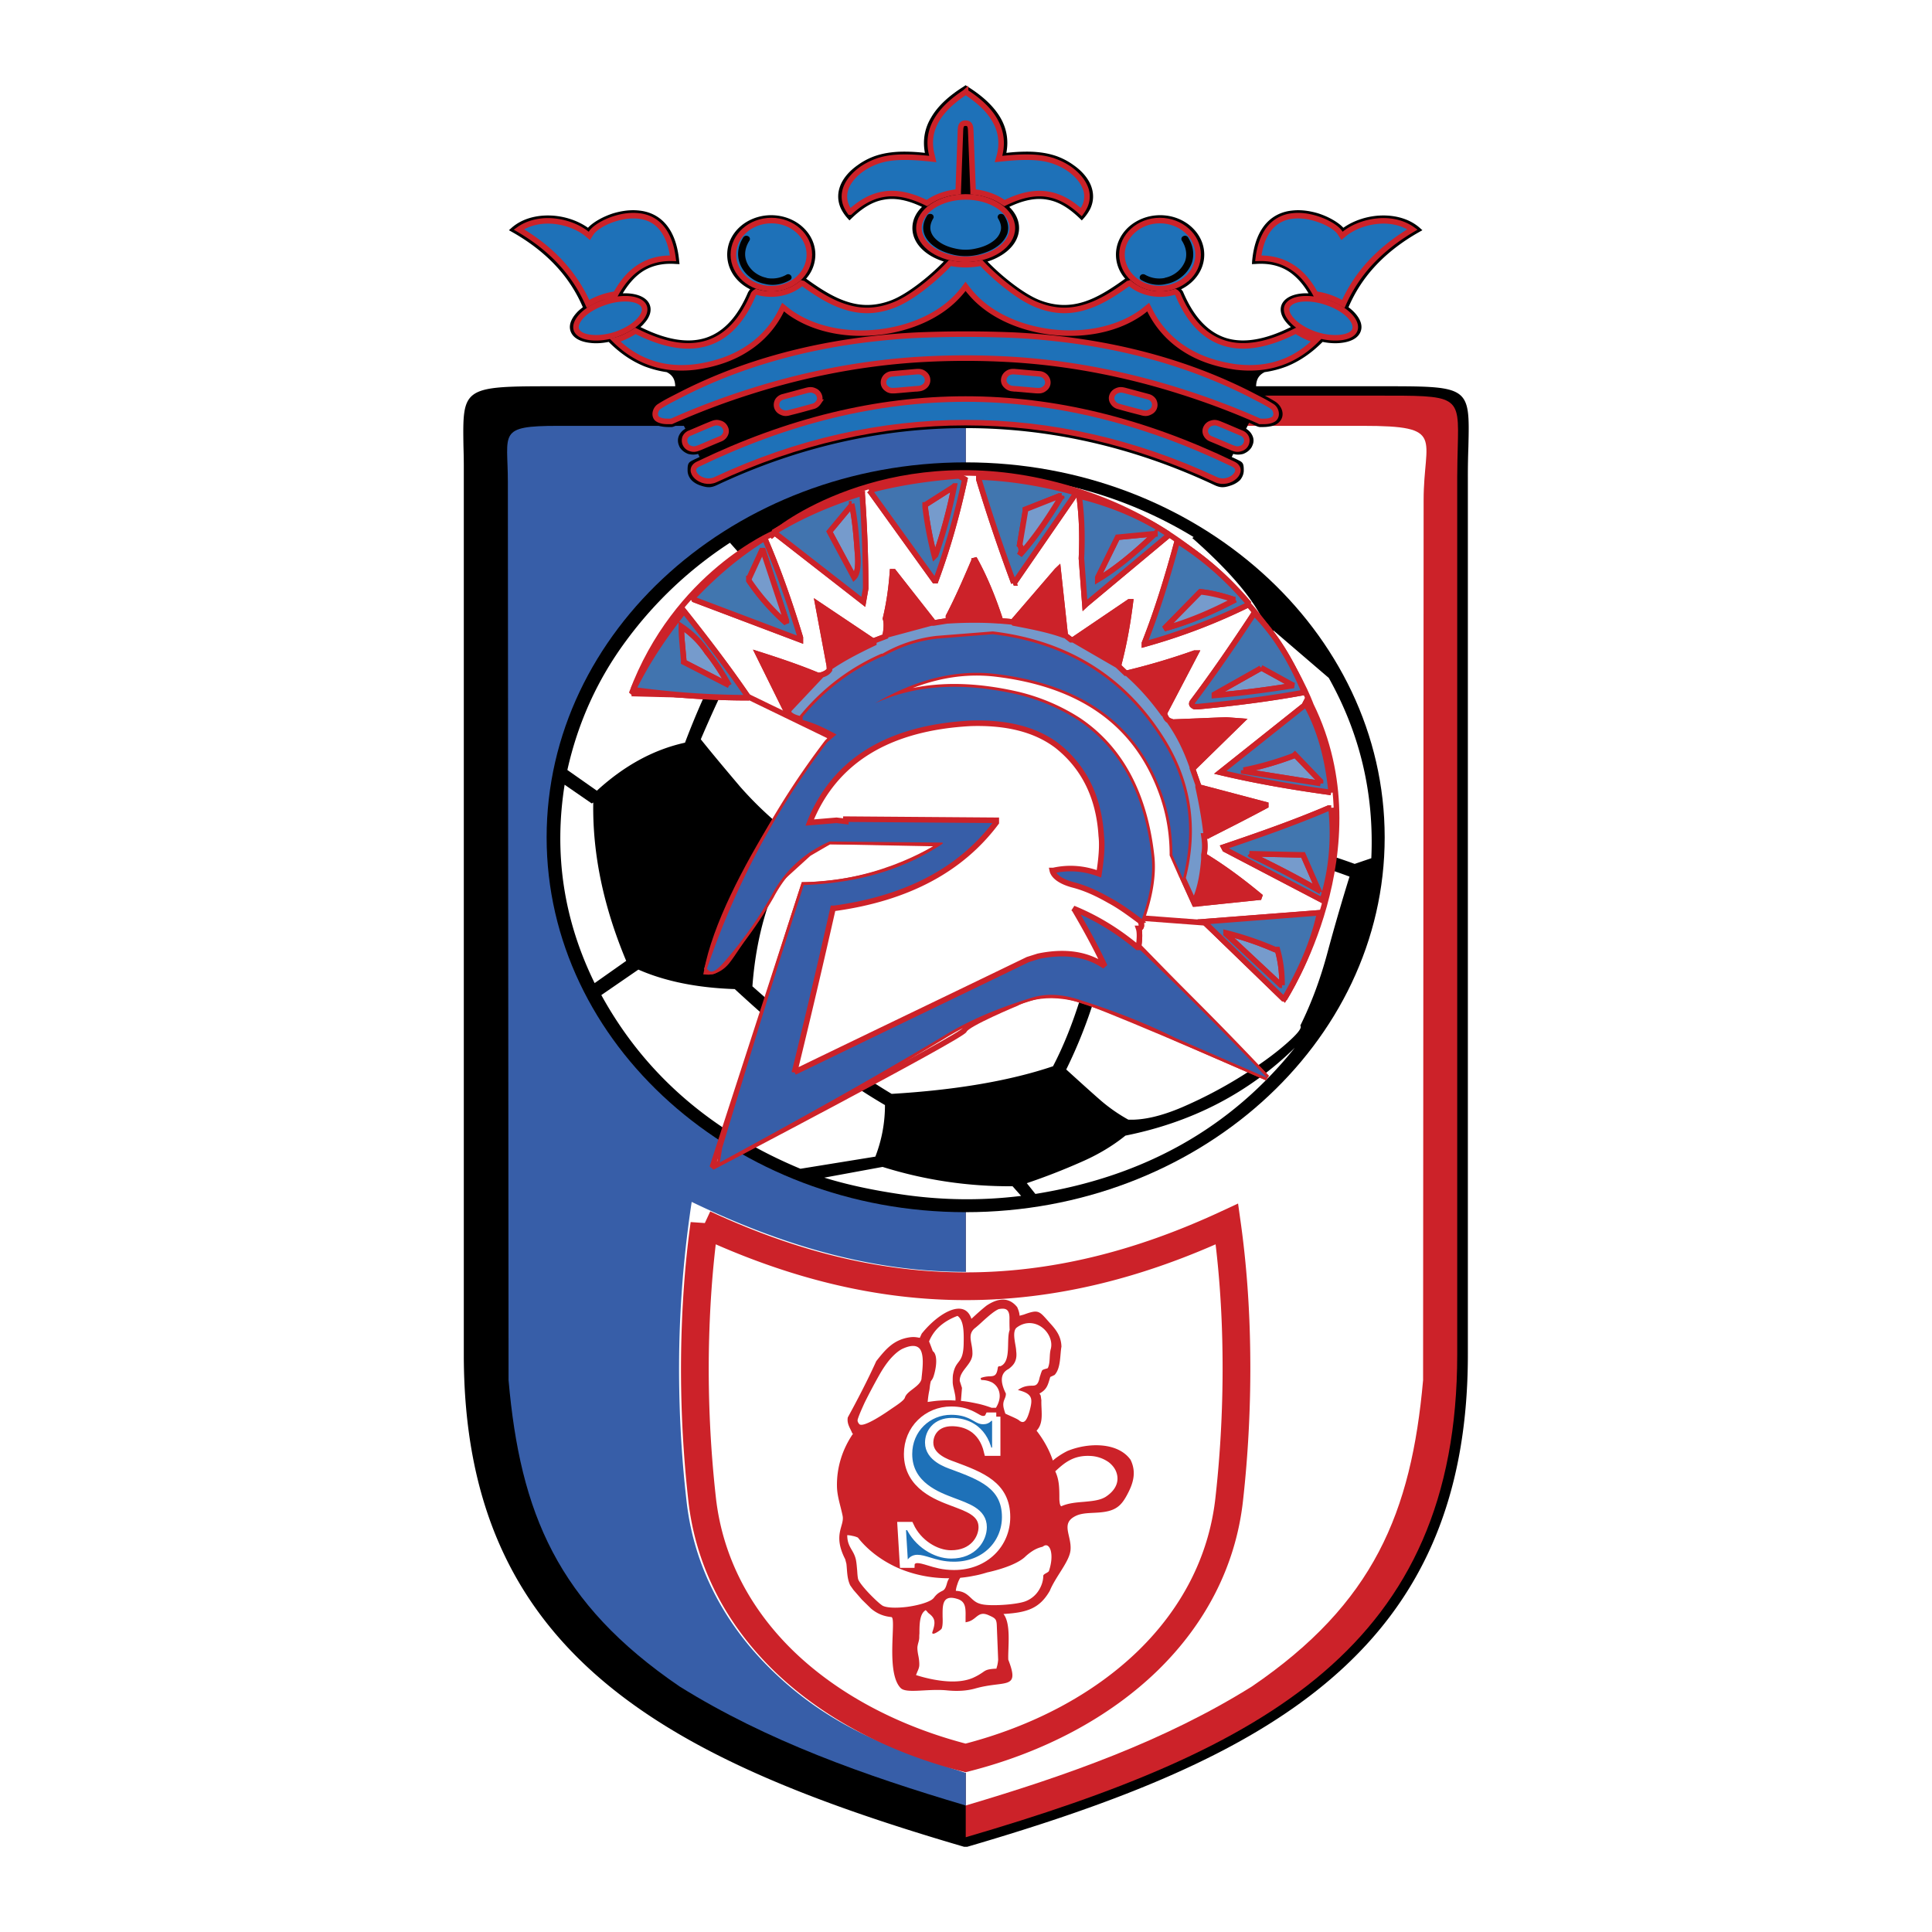
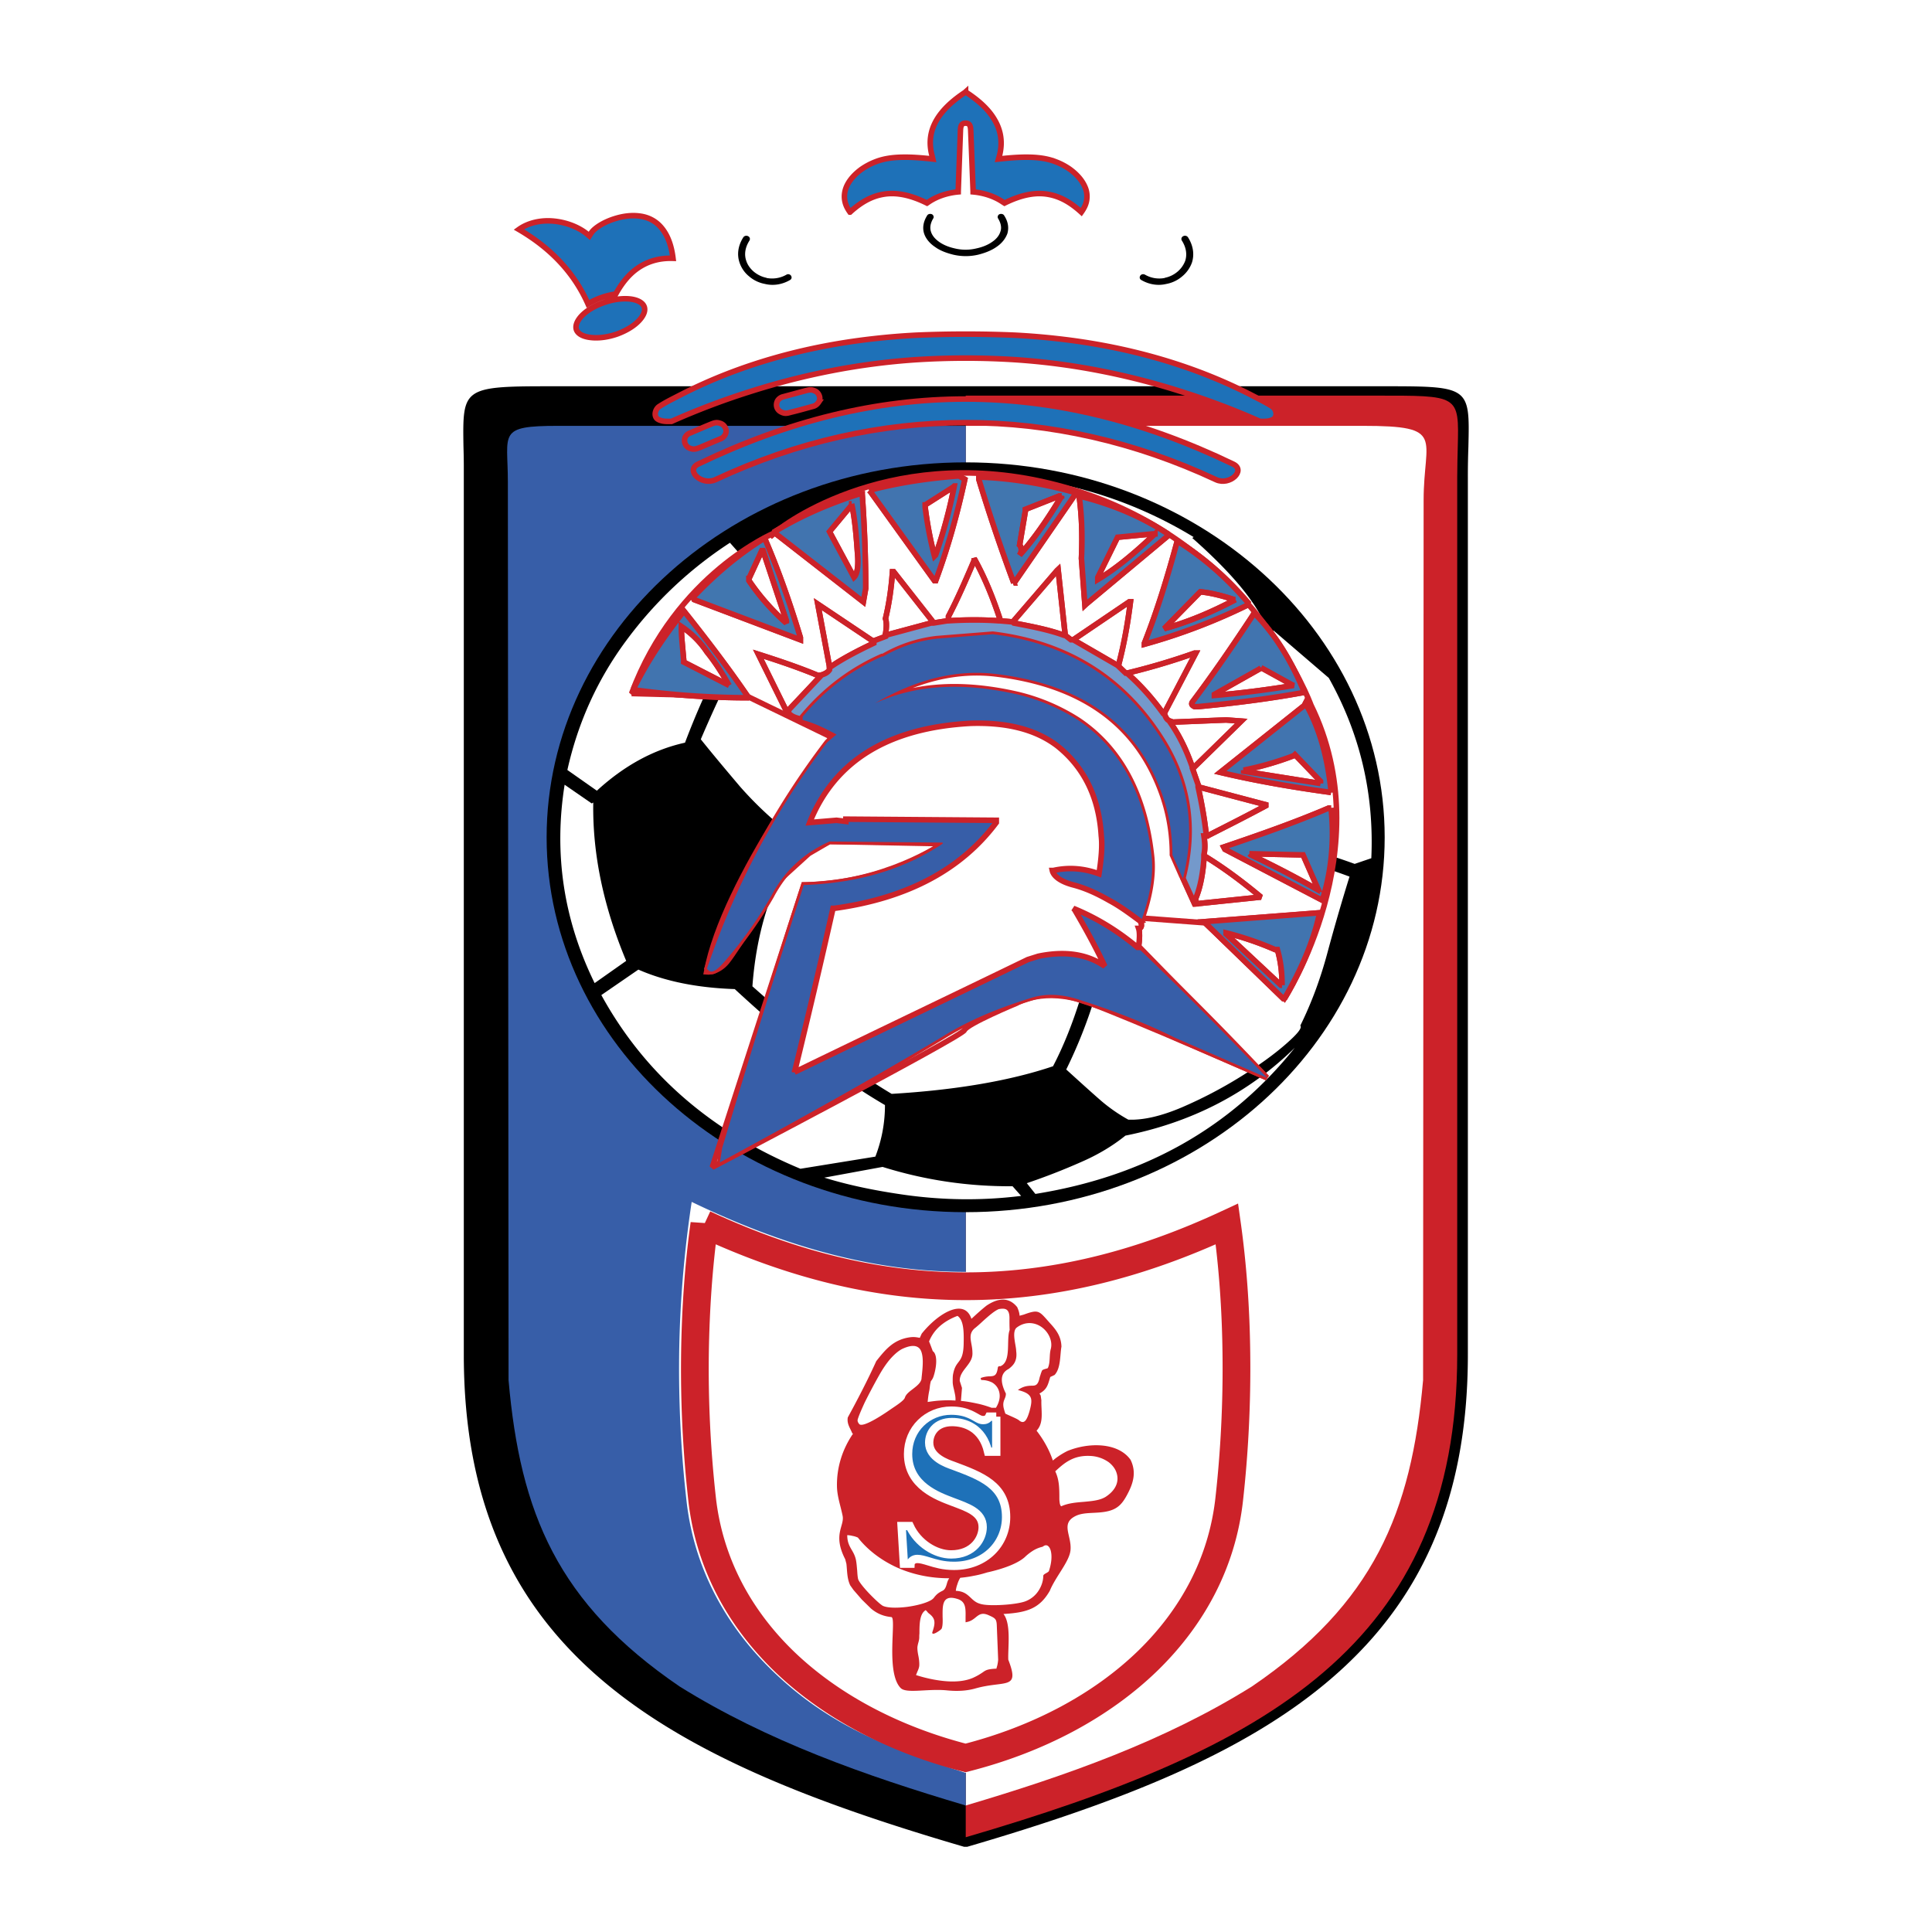
<svg xmlns="http://www.w3.org/2000/svg" width="2500" height="2500" viewBox="0 0 192.756 192.756">
  <path fill-rule="evenodd" clip-rule="evenodd" fill="#fff" d="M0 0h192.756v192.756H0V0z" />
  <path d="M137.209 38.538c9.445 0 9.445-.153 9.291 6.093a77.294 77.294 0 0 0-.051 2.954v87.56c0 14.772-4.912 24.845-13.654 32.346-8.691 7.47-21.146 12.338-36.289 16.762h-.325c-15.125-4.424-27.581-9.292-36.271-16.762-8.726-7.501-13.636-17.573-13.636-32.346V46.544c0-.734-.017-1.424-.035-2.036-.085-5.694-.085-5.97 8.281-5.97h82.689z" fill-rule="evenodd" clip-rule="evenodd" />
  <path d="M137.209 39.472H96.352v143.83c14.919-4.361 27.205-9.168 35.724-16.485 8.521-7.317 13.311-17.175 13.311-31.672v-87.56c0-1.133.035-2.112.053-2.969.136-5.266.136-5.144-8.231-5.144z" fill-rule="evenodd" clip-rule="evenodd" fill="#cc2229" />
  <path d="M96.352 180.134c10.06-2.984 19.832-6.429 28.556-11.878 12.146-8.282 15.895-17.329 17.074-30.555l.053-87.805c0-6.246 2.273-7.409-6.057-7.409H96.352v137.647z" fill-rule="evenodd" clip-rule="evenodd" fill="#fff" />
  <path d="M96.352 180.134V42.487H55.684c-6.092 0-5.014.704-5.014 5.588l.069 89.626c1.163 13.257 4.876 22.242 17.058 30.555 8.743 5.449 18.495 8.893 28.555 11.878z" fill-rule="evenodd" clip-rule="evenodd" fill="#375ea8" />
  <path d="M96.335 176.874c7.718-2.465 13.704-4.715 19.386-10.272 4.67-4.546 7.732-10.256 8.484-16.838.531-4.776.787-9.797.736-14.786a107.795 107.795 0 0 0-1.266-15.064c-19.334 9.308-35.331 9.308-54.665 0a111.238 111.238 0 0 0-1.249 15.064c-.067 4.989.188 10.01.735 14.786.737 6.582 3.816 12.292 8.47 16.838 5.699 5.557 11.67 7.807 19.369 10.272z" fill-rule="evenodd" clip-rule="evenodd" fill="#fff" />
  <path d="M70.278 122.118c-.582 4.147-.873 8.495-.941 12.875a117.19 117.19 0 0 0 .719 14.633c.718 6.246 3.627 11.681 8.076 16.027 4.67 4.547 11.019 7.898 18.204 9.735 7.22-1.837 13.55-5.188 18.222-9.735 4.449-4.347 7.373-9.781 8.076-16.027.529-4.698.785-9.675.719-14.633-.051-4.38-.359-8.728-.941-12.875-17.797 8.281-34.324 8.281-52.134 0z" fill-rule="evenodd" clip-rule="evenodd" fill="#fff" stroke="#cc2229" stroke-width="2.767" stroke-miterlimit="2.613" />
  <path d="M103.418 142.737c.754-.779.445-1.975.48-3.031l-.068-.475-.121-.198c.787-.429.84-.903 1.078-1.653l.428-.199c.633-.674.531-1.975.686-2.832-.035-1.041-.531-1.669-1.146-2.342-1.096-1.224-1.08-1.408-2.635-.842l-.395.106c-.016-.306-.119-.581-.238-.856-.873-1.087-1.986-.873-3.062-.153-.463.367-.908.766-1.336 1.163l-.171.153c-.684-2.082-3.268-.628-4.961 1.484l-.188.414c-.411-.077-.616-.107-1.043-.047-1.574.245-2.362 1.18-3.302 2.373-.822 1.822-1.917 3.935-2.841 5.618-.102.643.223 1.025.463 1.607h.069c-1.062 1.546-1.66 3.383-1.609 5.343.035.994.376 1.929.565 2.877.188 1.026-1.01 1.853.256 4.317l.12.46c.086.765.052 1.438.377 2.143l.325.459.838.964.907.889c.65.551 1.3.78 2.036.856.548.046-.6 5.496.923 7.073.565.597 2.721.045 4.654.244 1.094.107 2.001.03 2.771-.184 2.996-.857 4.518.199 3.32-2.878-.053-1.178.309-3.552-.479-4.562 2.309-.138 3.592-.521 4.619-2.312.598-1.454 1.984-2.939 2.07-4.087.119-1.47-1.061-2.664.582-3.414.891-.396 2.068-.168 3.217-.459.957-.245 1.402-.781 1.863-1.653.549-1.025.959-2.174.326-3.46-1.25-1.76-4.209-1.745-6.312-.872a7.81 7.81 0 0 0-.994.597c-.154.107-.307.23-.445.353-.359-1.072-.926-2.08-1.627-2.984z" fill-rule="evenodd" clip-rule="evenodd" fill="#cc2229" />
  <path fill-rule="evenodd" clip-rule="evenodd" fill="#fff22d" d="M93.222 162.975z" />
  <path d="M92.247 160.724c-.497.398-.514 1.362-.514 2.267-.018.122-.018.261-.018.366 0 .23-.068.444-.119.628-.035.153-.068.292-.068.413 0 .229.033.475.085.735.069.337.12.688.103 1.041-.017.214-.103.428-.205.643-.035.108-.086.214-.119.306.906.291 2.087.566 3.233.628.873.046 1.745-.046 2.446-.351.514-.231.77-.415.959-.537.324-.229.461-.337 1.387-.383 0 0 .018-.092.051-.214v.015c.084-.275.119-.643.119-.704l-.137-3.442c-.016-.338-.068-.521-.205-.645-.121-.122-.326-.214-.635-.352-.633-.275-.922-.046-1.248.214-.238.199-.496.398-.889.476l-.137.029v-.122-.367c.017-.948.017-1.606-.855-1.853-.805-.245-1.164-.016-1.317.397-.137.369-.12.889-.12 1.379.018.459.018.888-.085 1.178-.051.124-.411.353-.616.46-.052.015-.103.046-.119.046-.086.029-.138.029-.189 0-.017-.031-.034-.077-.017-.122.137-.414.239-.75.206-1.057-.018-.275-.172-.536-.514-.796a.911.911 0 0 1-.222-.23c-.051-.046-.086-.075-.103-.107-.036-.016-.07-.016-.138.061zM95.805 157.418a2.64 2.64 0 0 0-.291.658 2.657 2.657 0 0 0-.153.643c.786.03 1.129.352 1.488.688.257.245.513.49.958.611.445.139 1.283.154 2.121.108.924-.046 1.883-.184 2.346-.353a2.693 2.693 0 0 0 1.281-.979c.344-.489.531-1.056.531-1.562 0-.106.119-.184.256-.26s.273-.153.309-.229c.291-.872.309-1.591.172-2.066-.053-.169-.121-.307-.223-.398a.325.325 0 0 0-.258-.106c-.086 0-.188.047-.309.138l-.033.014a3.101 3.101 0 0 0-.855.337 5.172 5.172 0 0 0-.803.597c-.326.338-.873.645-1.49.904-.734.306-1.59.55-2.361.719-.443.138-.889.26-1.352.337-.427.092-.872.152-1.334.199zM84.53 153.162c0 .704.223 1.087.445 1.47.171.291.342.597.427 1.025.069.368.085.705.12 1.041.017.291.035.566.086.826.051.229.478.781.992 1.333.616.657 1.317 1.3 1.523 1.376.496.199 1.386.199 2.31.093.958-.122 1.917-.368 2.447-.674a1.06 1.06 0 0 0 .376-.353c.154-.167.292-.352.77-.581.257-.123.342-.383.428-.658.051-.199.119-.413.256-.598h-.067c-1.848 0-3.611-.382-5.15-1.071-1.574-.719-2.926-1.745-3.901-2.985a2.105 2.105 0 0 0-.531-.167 2.639 2.639 0 0 0-.531-.077zM105.283 146.794c.205.43.309.873.359 1.317.051.474.051.949.051 1.438 0 .107.018.321.053.489a.555.555 0 0 0 .084.199c.018.03.035.046.053.046 0-.016.018-.016.033-.016.684-.306 1.473-.367 2.225-.429.805-.076 1.574-.138 2.156-.489.547-.353.906-.766 1.078-1.21.154-.397.154-.812.018-1.209-.121-.382-.395-.75-.771-1.041a3.42 3.42 0 0 0-1.812-.628c-.855-.046-1.523.123-2.088.429-.533.277-.993.691-1.439 1.104zM101.383 134.777c.051.383.035.72-.086 1.011-.104.29-.326.535-.668.796-.975.489-.734 1.53-.273 2.449.018.521-.377.688-.223 1.424.051.214.121.443.172.581.359.184 1.182.505 1.369.674.291.246.496.184.65 0 .188-.245.307-.628.393-.919.137-.521.24-.964.137-1.301-.17-.504-.787-.673-1.299-.812.426-.291.77-.413 1.334-.429.377 0 .633 0 .805-.674a2.46 2.46 0 0 1 .119-.413c.033-.138.086-.26.137-.397.051-.107.223-.153.377-.199.119-.03.223-.062.223-.091.256-.552.117-1.288.289-1.899.121-.459.018-.979-.238-1.424-.65-1.117-2.053-1.56-3.182-.688-.499.444-.036 1.775-.036 2.311z" fill-rule="evenodd" clip-rule="evenodd" fill="#fff" />
  <path fill-rule="evenodd" clip-rule="evenodd" d="M98.918 140.457v-.016.016z" />
  <path d="M99.637 130.613c-.461.199-1.043.72-1.59 1.21-.293.275-.582.535-.822.719-.512.46-.411.965-.308 1.547.052.275.103.566.103.872.035.598-.307 1.026-.65 1.47-.308.397-.633.812-.616 1.347l.222.689v.03l-.103 1.271c.513.046 1.026.138 1.523.245.529.106 1.045.26 1.539.444h.428c.24-.384.377-.797.377-1.18 0-.289-.068-.551-.205-.796a1.49 1.49 0 0 0-.582-.566 2.358 2.358 0 0 0-1.061-.229l-.053-.2c.379-.138.686-.168.924-.168.428-.03.67-.046.787-.841.018-.154.104-.185.258-.169 1.129-.444.564-2.648.924-3.613-.018-.367-.018-.734-.018-1.056.018-.49-.066-.781-.238-.935-.171-.15-.445-.167-.839-.091zM95.531 131.287c-.702.261-1.3.612-1.78 1.041-.462.414-.82.919-1.061 1.516.034.03.376.964.376.964.104.062.172.17.223.291.24.566.068 1.562-.137 2.189-.12.398-.359.581-.273.489-.12.444-.085.475-.154.919-.085.383-.137.78-.171 1.179.325-.046.65-.092.975-.123.377-.03.753-.046 1.113-.046.136 0 .273 0 .41.016.103 0 .171 0 .274.016.034-.368-.069-.72-.137-1.057-.069-.275-.137-.551-.137-.826 0-.383 0-.598.051-.812.292-1.454.993-.919 1.043-2.954.019-1.133.035-2.358-.615-2.802zM88.927 140.563c.615-.413 1.265-.842 1.352-1.117.102-.336.445-.598.787-.857.376-.291.787-.597.873-1.011 0-.076.017-.214.034-.367.085-.81.205-1.929-.137-2.54-.256-.414-.787-.567-1.813-.093-.343.169-.753.506-1.164.965-.393.444-.787 1.025-1.164 1.699a59.897 59.897 0 0 0-1.42 2.679c-.307.673-.581 1.286-.701 1.699-.051.199.068.352.137.443.358.506 2.891-1.27 3.216-1.5z" fill-rule="evenodd" clip-rule="evenodd" fill="#fff" />
  <path d="M96.335 46.13c23.046 0 41.815 16.808 41.815 37.412 0 20.588-18.77 37.397-41.815 37.397-23.011 0-41.798-16.809-41.798-37.397 0-20.604 18.787-37.412 41.798-37.412z" fill-rule="evenodd" clip-rule="evenodd" />
  <path d="M59.995 99.278c4.294 7.822 10.899 13.594 19.864 17.33l7.476-1.211c.65-1.684.958-3.398.958-5.144-5.458-3.184-10.454-7.394-14.988-11.572-3.713-.122-6.929-.766-9.615-1.944l-3.695 2.541zM56.333 78.292c-1.095 6.889-.103 13.486 2.994 19.793l3.148-2.219c-2.275-5.435-3.37-10.7-3.285-15.798l-.153.092-2.704-1.868zM72.827 54.151a39.732 39.732 0 0 0-10.352 9.767c-2.857 3.857-4.808 8.159-5.868 12.904l2.942 2.066c2.737-2.51 5.664-4.102 8.794-4.791a80.46 80.46 0 0 1 8.093-15.859l-3.609-4.087zM103.299 119.118c10.881-1.745 19.504-6.599 25.887-14.588-4.604 4.515-10.25 7.438-16.904 8.771-1.25 1.01-2.721 1.898-4.414 2.633a63.915 63.915 0 0 1-5.424 2.112l.855 1.072zM89.833 119.149c4.09.611 8.092.657 12.045.167l-.855-.964c-4.449.03-8.76-.612-12.969-1.929l-5.817 1.071c2.174.674 4.688 1.226 7.596 1.655z" fill-rule="evenodd" clip-rule="evenodd" fill="#fff" />
  <path d="M126.037 85.012c-3.986 2.74-9.342 5.159-15.057 7.394-.957 4.99-2.293 9.613-4.602 14.297 1.248 1.133 2.326 2.112 3.268 2.938a16.442 16.442 0 0 0 2.926 2.067c1.506.061 3.285-.353 5.338-1.225a44.728 44.728 0 0 0 5.818-3.032c1.812-1.116 3.318-2.203 4.516-3.244 1.197-1.04 1.693-1.653 1.488-1.883 1.131-2.281 2.037-4.746 2.736-7.378a202.369 202.369 0 0 1 2.174-7.486 54.947 54.947 0 0 0-8.605-2.448zM122.41 67.806c1.643 5.342 3.232 10.67 4.242 16.012.137.015.275.045.41.061 2.551.475 5.664 1.424 8.094 2.312l1.66-.566c.291-6.415-1.113-12.399-4.242-17.987l-5.512-4.73c-1.693 1.423-3.232 3.062-4.652 4.898zM104.514 64.836c5.629.536 11.189 1.271 16.629 2.312 1.609-1.99 3.252-3.736 4.895-5.22-1.129-2.342-3.508-5.097-7.084-8.251l.137-.092a42.435 42.435 0 0 0-16.031-5.771 18.391 18.391 0 0 0-1.676-.184 27.527 27.527 0 0 1-1.59-.183l-5.237 7.118a129.866 129.866 0 0 1 9.957 10.271zM96.062 80.129c1.762-5.281 4.276-10.164 7.083-14.895-2.994-3.444-6.262-6.735-9.82-9.919a61.338 61.338 0 0 0-7.853.903 32.799 32.799 0 0 0-7.58 2.342 59.174 59.174 0 0 0-4.363 7.424 134.462 134.462 0 0 0-3.61 7.776c1.249 1.562 2.567 3.123 3.9 4.7a35.76 35.76 0 0 0 4.706 4.47 257.012 257.012 0 0 0 17.537-2.801zM75.068 98.406c4.415 3.903 8.691 7.623 13.893 10.73 6.399-.383 11.789-1.301 16.099-2.755 2.207-4.226 3.525-9.124 4.482-13.67-5.389-3.857-9.906-7.24-13.328-11.267-5.185.98-10.916 1.867-17.194 2.664-.89 2.066-1.712 4.271-2.499 6.582-.751 2.328-1.247 4.915-1.453 7.716z" fill-rule="evenodd" clip-rule="evenodd" fill="#fff" />
-   <path d="M62.134 29.261c.513-.841 1.095-1.546 1.814-2.066.906-.644 2.053-.965 3.49-.857l.359.015-.035-.306c-.17-1.853-.735-3.077-1.505-3.873-.702-.72-1.574-1.071-2.463-1.164-.891-.107-1.797.031-2.618.275-1.095.352-2.035.919-2.514 1.439-1.061-.75-2.447-1.194-3.833-1.225-1.386-.031-2.771.336-3.781 1.225l-.273.245.325.183c1.813 1.025 3.302 2.205 4.482 3.506a14.164 14.164 0 0 1 2.567 3.995c-.24.184-.462.367-.633.566-.582.643-.821 1.332-.548 1.929.257.597.958.95 1.865 1.056.565.077 1.214.046 1.899-.092 1.062 1.071 2.259 1.914 3.594 2.45.701.26 1.419.458 2.189.566.804.398.906 1.056.838 1.899-.735.367-1.231.642-1.848 1.01-.719.444-1.078 1.438-.428 2.082.206.214.514.367.941.428.308.061.667.061.993.061.12-.015.188-.046.308-.092.256-.107.497-.229.753-.336l.308.596c-.308.169-.53.429-.649.705-.137.337-.121.704.051 1.056v.016c.188.352.513.597.873.734.358.092.684.092.992 0l.154.307c-.137.061-.274.138-.428.199-.65.322-.787.322-.77 1.209.018.337.154.627.377.888.222.229.513.414.872.536.804.276 1.146.23 1.78-.076 16.048-7.516 33.38-7.516 49.429 0 .633.306.975.352 1.779.076.359-.122.65-.306.891-.536.205-.26.342-.55.359-.888.016-.887-.121-.887-.771-1.209-.137-.062-.291-.138-.428-.199l.154-.307c.309.092.633.092.992 0 .359-.138.686-.382.873-.734v-.016c.188-.353.205-.719.051-1.056a1.541 1.541 0 0 0-.633-.705l.291-.596c.258.107.514.229.752.336.119.046.189.077.326.092.324 0 .666 0 .975-.061.428-.061.736-.214.941-.428.666-.644.309-1.638-.428-2.082a25.702 25.702 0 0 0-1.848-1.01c-.068-.843.033-1.501.838-1.899.77-.107 1.506-.306 2.189-.566 1.336-.536 2.533-1.378 3.594-2.45.684.138 1.334.168 1.898.092.908-.106 1.607-.459 1.865-1.056.273-.597.035-1.286-.547-1.929a4.304 4.304 0 0 0-.633-.566 14.139 14.139 0 0 1 2.566-3.995c1.18-1.301 2.668-2.48 4.482-3.506l.324-.183-.273-.245c-1.01-.888-2.395-1.255-3.781-1.225-1.369.031-2.771.474-3.832 1.225-.479-.521-1.42-1.087-2.516-1.439-.822-.244-1.729-.382-2.617-.275-.891.092-1.762.444-2.465 1.164-.77.796-1.334 2.021-1.504 3.873l-.018.306.344-.015c1.451-.107 2.58.214 3.488.857.719.52 1.316 1.225 1.812 2.066-.271 0-.529 0-.785.031-.908.107-1.609.475-1.883 1.071-.258.597-.033 1.286.547 1.914.104.123.24.245.359.352-2.635 1.316-4.773 1.623-6.484 1.087-1.848-.597-3.25-2.189-4.26-4.577l-.018-.046a1.253 1.253 0 0 0-.188-.229 4.449 4.449 0 0 0 1.01-.674c.805-.719 1.299-1.698 1.299-2.785 0-1.088-.494-2.067-1.299-2.787-.787-.704-1.883-1.148-3.098-1.148s-2.309.444-3.113 1.148c-.805.72-1.299 1.699-1.299 2.787 0 .902.34 1.745.922 2.403l-.051.03c-1.387.995-2.721 1.852-4.09 2.28-1.367.429-2.789.444-4.379-.168-.855-.337-1.797-.949-2.652-1.593a22.891 22.891 0 0 1-2.566-2.264 5.926 5.926 0 0 0 1.557-.735c.977-.658 1.592-1.577 1.592-2.602 0-.796-.359-1.516-.977-2.113 1.506-.72 2.74-.918 3.799-.72 1.197.2 2.225.904 3.201 1.836l.238.23.223-.245c.256-.291.445-.582.6-.872.41-.842.375-1.684.051-2.45-.326-.75-.941-1.424-1.711-1.959a6.802 6.802 0 0 0-1.523-.827c-.924-.352-1.934-.49-2.908-.505a17.547 17.547 0 0 0-2.26.122c.242-1.286.018-2.464-.598-3.52-.686-1.164-1.812-2.189-3.285-3.107l-.189-.123-.17.123c-1.471.918-2.601 1.944-3.268 3.107-.634 1.056-.856 2.234-.617 3.52a17.336 17.336 0 0 0-2.258-.122c-.976.015-1.986.153-2.91.505-.547.214-1.06.49-1.522.827-.77.536-1.386 1.209-1.711 1.959-.325.766-.359 1.608.052 2.45.153.291.342.581.599.872l.223.245.24-.23c.975-.933 2.001-1.637 3.199-1.836 1.062-.198 2.293 0 3.798.72-.617.597-.958 1.316-.958 2.113 0 1.025.599 1.944 1.575 2.602.444.306.975.551 1.557.735a23.065 23.065 0 0 1-2.566 2.264c-.856.644-1.797 1.256-2.652 1.593-1.591.612-3.011.597-4.363.168-1.385-.428-2.72-1.285-4.105-2.28l-.052-.03a3.623 3.623 0 0 0 .924-2.403c0-1.088-.495-2.067-1.3-2.787-.787-.704-1.899-1.148-3.114-1.148-1.198 0-2.31.444-3.096 1.148-.804.72-1.284 1.699-1.284 2.787 0 1.087.479 2.066 1.284 2.785.291.26.632.49 1.009.674-.068.061-.12.153-.17.229l-.034.046c-1.01 2.388-2.396 3.98-4.261 4.577-1.711.536-3.85.229-6.484-1.087.138-.107.257-.229.36-.352.582-.627.803-1.316.547-1.914-.257-.597-.958-.964-1.882-1.071-.242-.031-.515-.031-.789-.031z" fill-rule="evenodd" clip-rule="evenodd" />
-   <path d="M76.967 22.005c-1.043 0-2.002.383-2.686.996-.685.611-1.112 1.469-1.112 2.403 0 .934.428 1.791 1.112 2.403.684.612 1.642.994 2.686.994s2.002-.382 2.687-.994c.667-.612 1.095-1.47 1.095-2.403 0-1.868-1.694-3.399-3.782-3.399zM99.672 20.582c.82.566 1.334 1.332 1.334 2.174 0 .842-.514 1.607-1.334 2.173-1.848 1.256-4.808 1.256-6.656 0-.821-.566-1.334-1.331-1.334-2.173 0-.842.514-1.608 1.334-2.174 1.848-1.24 4.808-1.255 6.656 0zM115.721 22.005c1.045 0 2 .383 2.686.996.701.611 1.129 1.469 1.129 2.403 0 .934-.428 1.791-1.111 2.403h-.018c-.686.612-1.641.994-2.686.994s-1.986-.382-2.67-.994-1.111-1.47-1.111-2.403c-.001-1.868 1.693-3.399 3.781-3.399z" fill-rule="evenodd" clip-rule="evenodd" fill="#1e71b8" stroke="#cc2229" stroke-width=".553" stroke-miterlimit="2.613" />
  <path d="M74.162 23.674a.368.368 0 0 1 .479-.107c.17.076.222.276.136.429-.462.72-.53 1.424-.325 2.021.137.428.41.796.77 1.102.359.292.787.505 1.249.597v.015a2.894 2.894 0 0 0 1.985-.321.342.342 0 0 1 .462.092c.103.152.069.336-.085.428-.804.474-1.712.597-2.516.398a3.351 3.351 0 0 1-1.574-.75 2.998 2.998 0 0 1-.958-1.377c-.257-.751-.188-1.639.377-2.527z" fill-rule="evenodd" clip-rule="evenodd" />
  <path d="M61.432 29.338c.582-1.057 1.284-1.945 2.156-2.557.958-.673 2.122-1.056 3.559-1.01-.189-1.547-.684-2.572-1.335-3.245-.582-.598-1.317-.903-2.087-.98-.788-.092-1.608.031-2.344.26-1.164.352-2.087.964-2.395 1.438l-.188.291-.273-.229c-.976-.766-2.344-1.225-3.679-1.271-1.112-.031-2.225.245-3.079.857 1.728 1.01 3.147 2.158 4.294 3.429a14.994 14.994 0 0 1 2.601 3.995 7.499 7.499 0 0 1 2.77-.978zM60.201 30.21c-.958.337-1.729.827-2.208 1.348-.444.49-.633.995-.461 1.393.188.398.701.644 1.402.72.752.092 1.694-.016 2.652-.352.958-.353 1.728-.842 2.208-1.378.444-.49.633-.98.462-1.378-.171-.398-.702-.658-1.404-.735-.753-.077-1.693.03-2.651.382zM71.903 43.773a.9.9 0 0 0 .479-.475.716.716 0 0 0-.035-.644.799.799 0 0 0-.53-.429c-.359-.122-.616-.015-.941.123-.65.26-.907.383-2.036.857a.867.867 0 0 0-.496.459c-.137.444.052.934.564 1.087.359.122.6.015.89-.092.702-.289 1.062-.458 2.105-.886zM81.108 40.543c.257-.061.428-.214.564-.413a.7.7 0 0 0 .068-.644.806.806 0 0 0-.462-.49c-.342-.168-.616-.091-.958 0-.685.184-.958.26-2.156.582a.917.917 0 0 0-.582.398c-.223.413-.103.933.394 1.147.325.168.582.107.89.016.753-.183 1.13-.29 2.242-.596zM96.335 9.163l.035.031c1.3.842 2.292 1.76 2.875 2.786.615 1.056.805 2.22.479 3.52l-.104.367.43-.045c.752-.077 1.66-.153 2.6-.138.906.015 1.83.122 2.686.459a6.37 6.37 0 0 1 1.371.719c.684.489 1.23 1.086 1.521 1.745a2.339 2.339 0 0 1-.035 2.052 4.132 4.132 0 0 1-.307.505c-.977-.888-2.002-1.531-3.219-1.76-1.248-.245-2.686-.016-4.447.857-.051-.031-.119-.077-.17-.107-.787-.536-1.814-.903-2.961-1.01v-.031l-.24-6.092c-.017-.459-.103-.734-.513-.734-.41 0-.496.275-.513.734l-.223 6.092v.031c-1.146.106-2.173.474-2.959 1.01-.052.03-.103.076-.154.107-1.763-.873-3.217-1.103-4.466-.857-1.215.229-2.241.872-3.217 1.76a3.84 3.84 0 0 1-.308-.505c-.342-.704-.308-1.409-.034-2.052.291-.658.838-1.255 1.522-1.745.428-.292.89-.536 1.369-.719.855-.337 1.779-.445 2.703-.459.924-.016 1.831.061 2.601.138l.41.045-.085-.367c-.342-1.3-.154-2.464.462-3.52.599-1.026 1.591-1.944 2.875-2.786-.001-.016.016-.031.016-.031z" fill-rule="evenodd" clip-rule="evenodd" fill="#1e71b8" stroke="#cc2229" stroke-width=".553" stroke-miterlimit="2.613" />
  <path d="M97.619 25.404c.666-.169 1.299-.414 1.797-.766.529-.352.906-.827 1.094-1.347.154-.55.086-1.163-.326-1.791-.084-.153-.307-.199-.479-.122-.154.076-.221.291-.119.428.291.489.359.934.223 1.301-.119.398-.41.75-.822 1.026-.428.306-.975.521-1.539.643a4.553 4.553 0 0 1-2.225 0c-.547-.122-1.095-.336-1.522-.643-.394-.276-.701-.627-.821-1.026-.12-.367-.069-.812.222-1.301.103-.138.034-.353-.12-.428-.171-.077-.394-.031-.479.122-.394.628-.479 1.24-.308 1.791.17.521.564.996 1.094 1.347.479.353 1.113.597 1.797.766a5.448 5.448 0 0 0 2.533 0zM118.525 23.674a.363.363 0 0 0-.479-.107.303.303 0 0 0-.137.429c.463.72.531 1.424.342 2.021a2.616 2.616 0 0 1-.787 1.102 2.796 2.796 0 0 1-1.248.597v.015a2.837 2.837 0 0 1-1.969-.321c-.17-.092-.377-.062-.479.092-.104.152-.068.336.086.428.803.474 1.711.597 2.516.398a3.34 3.34 0 0 0 1.572-.75 3.17 3.17 0 0 0 .977-1.377c.239-.751.171-1.639-.394-2.527z" fill-rule="evenodd" clip-rule="evenodd" />
  <path d="M121.332 47.86c1.352.627 3.012-.934 1.693-1.562-17.965-8.649-35.398-8.649-53.364 0-1.317.627.342 2.189 1.711 1.562 16.237-7.592 33.724-7.592 49.96 0z" fill-rule="evenodd" clip-rule="evenodd" fill="#1e71b8" stroke="#cc2229" stroke-width=".553" stroke-miterlimit="2.613" />
  <path d="M101.229 33.44c1.488.077 2.959.199 4.414.367 6.604.75 13.123 2.511 19.078 5.542 1.078.566 1.436.719 2.189 1.193.393.245.564.873.238 1.21-.102.106-.291.184-.531.244-.307.062-.598.046-.906.046a75.411 75.411 0 0 0-7.99-3.015 71.344 71.344 0 0 0-8.059-2.052 67.222 67.222 0 0 0-8.332-1.086 77.557 77.557 0 0 0-9.974 0 68.149 68.149 0 0 0-8.333 1.086 71.616 71.616 0 0 0-8.059 2.052 74.072 74.072 0 0 0-7.973 3.015c-.308 0-.615.016-.906-.046-.257-.061-.428-.138-.547-.244-.325-.337-.138-.965.256-1.21.752-.475 1.095-.627 2.189-1.193 5.937-3.031 12.456-4.792 19.06-5.542a69.247 69.247 0 0 1 4.415-.367c3.251-.137 6.519-.137 9.771 0z" fill-rule="evenodd" clip-rule="evenodd" fill="#1e71b8" stroke="#cc2229" stroke-width=".553" stroke-miterlimit="2.613" />
-   <path d="M97.91 26.246c.479.52 1.557 1.576 2.805 2.51.891.689 1.898 1.332 2.824 1.684 1.744.688 3.301.658 4.791.184 1.453-.444 2.822-1.316 4.242-2.342.051-.015.102-.015.137-.03.787.673 1.865 1.087 3.029 1.087.529 0 1.043-.077 1.506-.23a.666.666 0 0 1 .271.245c1.061 2.541 2.568 4.225 4.604 4.867 1.916.612 4.277.26 7.17-1.208.461.306.992.582 1.607.811.137.045.273.092.41.122-.939.934-2.002 1.653-3.164 2.113-1.387.551-2.961.766-4.725.566h-.016 0c-2.088-.276-3.85-.903-5.27-1.837a9.616 9.616 0 0 1-3.406-3.812l-.17-.337-.309.245a6.915 6.915 0 0 1-.906.643c-2.326 1.439-5.389 1.944-8.35 1.608-2.941-.337-5.781-1.5-7.664-3.398a11.254 11.254 0 0 1-.993-1.164 9.57 9.57 0 0 1-.992 1.164c-1.864 1.897-4.706 3.061-7.648 3.398-2.959.336-6.005-.168-8.349-1.608a6.83 6.83 0 0 1-.907-.643l-.308-.245-.171.337a9.48 9.48 0 0 1-3.405 3.812c-1.419.935-3.182 1.562-5.27 1.837h-.017 0c-1.763.199-3.336-.015-4.705-.566-1.18-.459-2.242-1.179-3.182-2.113.137-.03.274-.077.411-.122h.017a8.177 8.177 0 0 0 1.592-.811c2.891 1.469 5.252 1.821 7.185 1.208 2.019-.643 3.524-2.326 4.586-4.867a.798.798 0 0 1 .273-.245c.462.153.975.23 1.506.23 1.163 0 2.241-.414 3.028-1.087.051.016.085.016.137.03 1.42 1.026 2.789 1.898 4.243 2.342 1.489.475 3.045.505 4.807-.184.924-.352 1.917-.995 2.823-1.684 1.233-.934 2.327-1.99 2.789-2.51a7.73 7.73 0 0 0 3.134 0zM131.256 29.338c-.582-1.057-1.268-1.945-2.156-2.557-.957-.673-2.121-1.056-3.559-1.01.188-1.547.684-2.572 1.334-3.245a3.401 3.401 0 0 1 2.105-.98c.77-.092 1.59.031 2.326.26 1.162.352 2.105.964 2.396 1.438l.188.291.273-.229c.975-.766 2.344-1.225 3.695-1.271 1.111-.031 2.207.245 3.062.857-1.711 1.01-3.131 2.158-4.295 3.429a14.966 14.966 0 0 0-2.6 3.995 7.494 7.494 0 0 0-2.769-.978zM132.486 30.21c.959.337 1.729.827 2.207 1.348.445.49.635.995.463 1.393-.17.398-.701.644-1.385.72-.771.092-1.713-.016-2.67-.352-.959-.353-1.729-.842-2.207-1.378-.445-.49-.633-.98-.463-1.378.188-.398.701-.658 1.404-.735.753-.077 1.694.03 2.651.382zM120.785 43.773a.902.902 0 0 1-.48-.475.722.722 0 0 1 .035-.644.838.838 0 0 1 .531-.429c.357-.122.615-.015.939.123.65.26.906.383 2.037.857.24.092.41.261.496.459a.824.824 0 0 1-.566 1.087c-.359.122-.598.015-.889-.092-.7-.289-1.06-.458-2.103-.886zM111.58 40.543a.905.905 0 0 1-.549-.413.704.704 0 0 1-.084-.644.857.857 0 0 1 .461-.49c.344-.168.617-.091.959 0 .701.184.975.26 2.172.582a.911.911 0 0 1 .564.398c.223.413.104.933-.395 1.147-.322.168-.58.107-.889.016a79.502 79.502 0 0 1-2.239-.596zM100.988 38.768a1.008 1.008 0 0 1-.615-.307.716.716 0 0 1-.223-.627.845.845 0 0 1 .342-.566c.309-.23.582-.199.941-.169.719.062 1.01.092 2.26.199a.94.94 0 0 1 .633.307c.307.352.307.888-.121 1.178-.289.229-.547.199-.871.184-.772-.061-1.182-.108-2.346-.199zM91.699 38.768a1.05 1.05 0 0 0 .632-.307.752.752 0 0 0 .206-.627c-.017-.229-.154-.428-.342-.566-.292-.23-.583-.199-.941-.169-.719.062-1.01.092-2.242.199a.944.944 0 0 0-.65.307c-.307.352-.307.888.121 1.178.291.229.547.199.872.184.787-.061 1.18-.108 2.344-.199z" fill-rule="evenodd" clip-rule="evenodd" fill="#1e71b8" stroke="#cc2229" stroke-width=".553" stroke-miterlimit="2.613" />
  <path d="M63.013 69.195l11.6.304 8.349 4.048s-10.76 14.122-12.47 23.424c0 0 1.107.112 2.042-1.036.934-1.148 5.422-8.29 5.422-8.29l2.739-2.489 2.063-1.201 11.291.222s-5.843 4.034-13.849 4.114l-9.139 28.167s24.936-13.059 25.16-13.682c.228-.621 5.215-2.693 5.215-2.693s2.721-1.657 7.027-.105c4.307 1.556 17.936 7.549 17.936 7.549l-12.801-13.119.08-2.827 6.555.49 7.914 7.558s9.684-14.938 2.643-29.292c0 0-5.582-15.564-23.006-21.25-17.111-5.577-29.024 2.747-30.493 4.071 0-.001-9.826 4.076-14.278 16.037z" fill-rule="evenodd" clip-rule="evenodd" fill="#fff" stroke="#cc2229" stroke-width=".553" stroke-miterlimit="2.613" />
  <path d="M71.82 115.975l.234-1.446c2.677-8.893 5.353-17.677 8.146-26.238h.232c5.235-.222 9.774-1.556 13.616-4.114v-.112l-11.291-.109c-2.677 1.221-4.536 3.002-5.816 5.447a41.281 41.281 0 0 1-4.771 6.669c-.815.891-1.28 1.115-1.631.56 2.912-8.562 6.985-16.012 11.989-22.571l.93-.781c-1.049-.556-2.094-1.112-3.377-1.446v-.109h-.23c-.467-.109-.816-.221-1.165-.555h-.116l-2.91-5.895c2.096.668 4.074 1.336 5.934 2.111h.234c.351-.109.7-.222.929-.553v-.335l-1.164-6.224 5.473 3.667h.114l1.164-.443v-.222c.116-.669.116-1.225 0-1.556.349-1.446.581-3.005.699-4.673h.117L93 61.938l.114.225 1.399-.225h.118v-.444c.93-1.777 1.746-3.667 2.556-5.56v-.222c1.051 1.889 1.865 3.892 2.564 6.006v.219l1.279.112.117.112v-.225l4.305-5.004.115-.109.699 6.45v.109l.582.447h.234l5.584-3.783h.117c-.236 1.89-.582 4.004-1.166 6.228v.221l.697.666h.121a66.924 66.924 0 0 0 6.748-1.999h.115l-3.143 6.004c.113.334.232.665.584.777v.112l5.582-.225 1.516.113-4.771 4.669h-.115l.582 1.668v.223l6.748 1.78v.109c-1.863 1.002-3.84 2.002-5.818 3.005h-.348c.115.777.115 1.334 0 1.89v.222h.229c1.979 1.224 3.729 2.558 5.471 4.001h-.115l-6.4.665h-.115l-1.162-2.555-.119-.222-.932-2.111c0-2.78-.582-5.226-1.629-7.562-2.676-6.003-7.912-9.449-15.709-10.451-4.074-.556-8.147.447-12.335 2.893 4.073-1.89 8.843-2.115 14.196-.89a19.688 19.688 0 0 1 6.053 2.555c4.188 2.783 6.633 7.34 7.33 13.457.232 1.89-.115 4.113-1.049 6.672v.109c.119.333 0 .556-.232.556.117.334.117 1.002 0 1.781v.109l.117.221a336.137 336.137 0 0 1 12.684 12.788l-9.191-4.005c-2.912-1.446-6.051-2.666-9.193-3.666-1.861-.669-3.492-.778-5.004-.338-3.258 1.002-6.287 2.227-8.961 3.895-7.216 4.336-14.664 8.449-22.229 12.564zm58.305-46.919h.115c-3.609.666-7.215 1.112-10.705 1.443h-.35c-.232-.109-.352-.222-.232-.444 2.094-2.779 4.072-5.669 6.051-8.674l.115-.222c2.096 2.115 3.725 4.782 5.006 7.897zm-5.471-8.783a59.554 59.554 0 0 1-10.473 4.001v-.109c1.279-3.227 2.328-6.672 3.258-10.121h.113c2.68 1.668 5.004 3.783 6.986 6.116l.116.113zm8.147 18.788c-4.074-.556-7.797-1.225-11.055-2.002l8.379-6.669.115-.222c1.396 2.445 2.209 5.335 2.561 8.784v.109zm0 1.558c.346 3.336 0 6.338-.814 9.005v.222l-9.775-5.112-.117-.223c3.607-1.224 7.1-2.445 10.475-3.892h.231zm-4.655 19.009h-.117l-7.797-7.558-.115-.109 11.52-.891v.109c-.582 2.668-1.748 5.452-3.491 8.449zm-41.43-50.697c2.91-.778 5.938-1.224 8.961-1.447l.582.335c-.698 3.223-1.627 6.672-2.907 10.117h-.117l-6.402-8.896-.117-.109zm-.697.334c.232 3.336.349 6.448.349 9.449l-.234 1.334-8.843-6.891v-.113c2.561-1.558 5.354-2.78 8.496-3.78h.232v.001zM69.145 59.604c2.094-2.224 4.42-4.226 7.1-5.891v-.112c1.395 3.223 2.561 6.559 3.607 10.007v.222l-10.59-4.004-.117-.222zm-5.933 9.117c1.394-2.78 3.021-5.225 4.885-7.562l.114-.222c2.215 2.78 4.424 5.672 6.402 8.562l.119.113c-3.609 0-7.333-.226-11.406-.778l-.114-.113zm44.102-19.456l-6.053 8.784-.113.109a176.759 176.759 0 0 1-3.49-10.338v-.223c3.258.11 6.516.666 9.656 1.556v.112zm9.311 4.111l-8.264 6.897-.117.109-.348-4.669c.117-2.555 0-4.558-.232-6.226 3.143.778 6.166 2 8.846 3.78l.115.109z" fill-rule="evenodd" clip-rule="evenodd" fill="#fff" />
  <path d="M71.82 115.975l.234-1.446c2.677-8.893 5.353-17.677 8.146-26.238h.232c5.235-.222 9.774-1.556 13.616-4.114v-.112l-11.291-.109c-2.677 1.221-4.536 3.002-5.816 5.447a41.281 41.281 0 0 1-4.771 6.669c-.815.891-1.28 1.115-1.631.56 2.912-8.562 6.985-16.012 11.989-22.571l.93-.781c-1.049-.556-2.094-1.112-3.377-1.446v-.109h-.23c-.467-.109-.816-.221-1.165-.555h-.116l-2.91-5.895c2.096.668 4.074 1.336 5.934 2.111h.234c.351-.109.7-.222.929-.553v-.335l-1.164-6.224 5.473 3.667h.114l1.164-.443v-.222c.116-.669.116-1.225 0-1.556.349-1.446.581-3.005.699-4.673h.117L93 61.938l.114.225 1.399-.225h.118v-.444c.93-1.777 1.746-3.667 2.556-5.56v-.222c1.051 1.889 1.865 3.892 2.564 6.006v.219l1.279.112.117.112v-.225l4.305-5.004.115-.109.699 6.45v.109l.582.447h.234l5.584-3.783h.117c-.236 1.89-.582 4.004-1.166 6.228v.221l.697.666h.121a66.924 66.924 0 0 0 6.748-1.999h.115l-3.143 6.004c.113.334.232.665.584.777v.112l5.582-.225 1.516.113-4.771 4.669h-.115l.582 1.668v.223l6.748 1.78v.109c-1.863 1.002-3.84 2.002-5.818 3.005h-.348c.115.777.115 1.334 0 1.89v.222h.229c1.979 1.224 3.729 2.558 5.471 4.001h-.115l-6.4.665h-.115l-1.162-2.555-.119-.222-.932-2.111c0-2.78-.582-5.226-1.629-7.562-2.676-6.003-7.912-9.449-15.709-10.451-4.074-.556-8.147.447-12.335 2.893 4.073-1.89 8.843-2.115 14.196-.89a19.688 19.688 0 0 1 6.053 2.555c4.188 2.783 6.633 7.34 7.33 13.457.232 1.89-.115 4.113-1.049 6.672v.109c.119.333 0 .556-.232.556.117.334.117 1.002 0 1.781v.109l.117.221a336.137 336.137 0 0 1 12.684 12.788l-9.191-4.005c-2.912-1.446-6.051-2.666-9.193-3.666-1.861-.669-3.492-.778-5.004-.338-3.258 1.002-6.287 2.227-8.961 3.895-7.216 4.336-14.664 8.449-22.229 12.564m58.305-46.919h.115c-3.609.666-7.215 1.112-10.705 1.443h-.35c-.232-.109-.352-.222-.232-.444 2.094-2.779 4.072-5.669 6.051-8.674l.115-.222c2.096 2.115 3.725 4.782 5.006 7.897m-5.471-8.783a59.554 59.554 0 0 1-10.473 4.001v-.109c1.279-3.227 2.328-6.672 3.258-10.121h.113c2.68 1.668 5.004 3.783 6.986 6.116l.116.113m8.147 18.788c-4.074-.556-7.797-1.225-11.055-2.002l8.379-6.669.115-.222c1.396 2.445 2.209 5.335 2.561 8.784v.109m0 1.558c.346 3.336 0 6.338-.814 9.005v.222l-9.775-5.112-.117-.223c3.607-1.224 7.1-2.445 10.475-3.892h.231m-4.655 19.009h-.117l-7.797-7.558-.115-.109 11.52-.891v.109c-.582 2.668-1.748 5.452-3.491 8.449m-41.43-50.697c2.91-.778 5.938-1.224 8.961-1.447l.582.335c-.698 3.223-1.627 6.672-2.907 10.117h-.117l-6.402-8.896-.117-.109m-.697.334c.232 3.336.349 6.448.349 9.449l-.234 1.334-8.843-6.891v-.113c2.561-1.558 5.354-2.78 8.496-3.78h.232v.001M69.145 59.604c2.094-2.224 4.42-4.226 7.1-5.891v-.112c1.395 3.223 2.561 6.559 3.607 10.007v.222l-10.59-4.004-.117-.222m-5.933 9.117c1.394-2.78 3.021-5.225 4.885-7.562l.114-.222c2.215 2.78 4.424 5.672 6.402 8.562l.119.113c-3.609 0-7.333-.226-11.406-.778l-.114-.113m44.102-19.456l-6.053 8.784-.113.109a176.759 176.759 0 0 1-3.49-10.338v-.223c3.258.11 6.516.666 9.656 1.556v.112m9.311 4.111l-8.264 6.897-.117.109-.348-4.669c.117-2.555 0-4.558-.232-6.226 3.143.778 6.166 2 8.846 3.78l.115.109z" fill="none" stroke="#cc2229" stroke-width=".553" stroke-miterlimit="2.613" />
  <path d="M123.258 59.826c-2.328 1.224-4.654 2.224-7.1 2.892l3.49-3.558.117-.112c1.164.112 2.328.443 3.373.778h.12zm1.396.447a59.554 59.554 0 0 1-10.473 4.001v-.109c1.279-3.227 2.328-6.672 3.258-10.121h.113c2.68 1.668 5.004 3.783 6.986 6.116l.116.113zm-55.509-.669c2.094-2.224 4.42-4.226 7.1-5.891v-.112c1.395 3.223 2.561 6.559 3.607 10.007v.222l-10.59-4.004-.117-.222zm5.587-1.89l1.276-2.779h.118l2.328 7.003v.225a22.117 22.117 0 0 1-3.723-4.226v-.223h.001zm32.582-8.449l-6.053 8.784-.113.109a176.759 176.759 0 0 1-3.49-10.338v-.223c3.258.11 6.516.666 9.656 1.556v.112zm-1.394.221c-1.398 2.337-2.795 4.336-4.191 5.892l.117-.222c.117-.335 0-.665-.117-.778l.582-3.445v-.113l3.377-1.334h.232z" fill-rule="evenodd" clip-rule="evenodd" fill="#4176af" />
  <path d="M123.258 59.826c-2.328 1.224-4.654 2.224-7.1 2.892l3.49-3.558.117-.112c1.164.112 2.328.443 3.373.778h.12m1.396.447a59.554 59.554 0 0 1-10.473 4.001v-.109c1.279-3.227 2.328-6.672 3.258-10.121h.113c2.68 1.668 5.004 3.783 6.986 6.116l.116.113m-55.509-.669c2.094-2.224 4.42-4.226 7.1-5.891v-.112c1.395 3.223 2.561 6.559 3.607 10.007v.222l-10.59-4.004-.117-.222m5.587-1.89l1.276-2.779h.118l2.328 7.003v.225a22.117 22.117 0 0 1-3.723-4.226v-.223h.001m32.582-8.449l-6.053 8.784-.113.109a176.759 176.759 0 0 1-3.49-10.338v-.223c3.258.11 6.516.666 9.656 1.556v.112m-1.394.221c-1.398 2.337-2.795 4.336-4.191 5.892l.117-.222c.117-.335 0-.665-.117-.778l.582-3.445v-.113l3.377-1.334h.232z" fill="none" stroke="#cc2229" stroke-width=".553" stroke-miterlimit="2.613" />
-   <path d="M125.816 66.61l3.027 1.668.23.11c-2.676.446-5.352.777-7.912.999v-.109l4.539-2.558.116-.11zm-2.558-6.784c-2.328 1.224-4.654 2.224-7.1 2.892l3.49-3.558.117-.112c1.164.112 2.328.443 3.373.778h.12zm8.494 18.348l-7.678-1.225v-.112a31.263 31.263 0 0 0 5-1.443l.119-.112 2.559 2.667v.225zm-7.098 7.002l5.121.113h.232l1.512 3.445h-.117a97.706 97.706 0 0 0-6.631-3.445l-.117-.113zm3.258 13.119h-.115l-5.473-5.113v-.112a31.546 31.546 0 0 1 4.891 1.668h.232c.35 1.224.465 2.336.465 3.557zm-42.941-48.03c.351 1.668.467 3.336.581 4.892.116 1.225 0 2.111-.349 2.445l-2.329-4.335-.117-.222 2.213-2.667v-.113h.001zM72.75 68.388c-1.511-.778-3.021-1.556-4.539-2.334v-.224c-.114-1.334-.23-2.333-.23-3.111v-.222c.815.556 1.747 1.334 2.559 2.555.815 1.002 1.515 2.111 2.21 3.336zm1.982-10.674l1.276-2.779h.118l2.328 7.003v.225a22.117 22.117 0 0 1-3.723-4.226v-.223h.001zm31.188-8.228c-1.398 2.337-2.795 4.336-4.191 5.892l.117-.222c.117-.335 0-.665-.117-.778l.582-3.445v-.113l3.377-1.334h.232zm-13.617.891l2.793-1.78.114-.109a50.584 50.584 0 0 1-1.859 6.89l-.117.113a37.389 37.389 0 0 1-.932-4.892v-.222h.001zm22.927 2.889c-1.982 1.89-3.842 3.445-5.705 4.561v-.226l1.863-3.779.113-.221 3.494-.335h.235zM84.391 81.953v-.226l15.009.113v.113H84.391z" fill-rule="evenodd" clip-rule="evenodd" fill="#769bcc" />
  <path d="M125.816 66.61l3.027 1.668.23.11c-2.676.446-5.352.777-7.912.999v-.109l4.539-2.558.116-.11m-2.558-6.784c-2.328 1.224-4.654 2.224-7.1 2.892l3.49-3.558.117-.112c1.164.112 2.328.443 3.373.778h.12m8.494 18.348l-7.678-1.225v-.112a31.263 31.263 0 0 0 5-1.443l.119-.112 2.559 2.667v.225m-7.098 7.002l5.121.113h.232l1.512 3.445h-.117a97.706 97.706 0 0 0-6.631-3.445l-.117-.113m3.258 13.119h-.115l-5.473-5.113v-.112a31.546 31.546 0 0 1 4.891 1.668h.232c.35 1.224.465 2.336.465 3.557m-42.941-48.03c.351 1.668.467 3.336.581 4.892.116 1.225 0 2.111-.349 2.445l-2.329-4.335-.117-.222 2.213-2.667v-.113h.001M72.75 68.388c-1.511-.778-3.021-1.556-4.539-2.334v-.224c-.114-1.334-.23-2.333-.23-3.111v-.222c.815.556 1.747 1.334 2.559 2.555.815 1.002 1.515 2.111 2.21 3.336m1.982-10.674l1.276-2.779h.118l2.328 7.003v.225a22.117 22.117 0 0 1-3.723-4.226v-.223h.001m31.188-8.228c-1.398 2.337-2.795 4.336-4.191 5.892l.117-.222c.117-.335 0-.665-.117-.778l.582-3.445v-.113l3.377-1.334h.232m-13.617.891l2.793-1.78.114-.109a50.584 50.584 0 0 1-1.859 6.89l-.117.113a37.389 37.389 0 0 1-.932-4.892v-.222h.001m22.927 2.889c-1.982 1.89-3.842 3.445-5.705 4.561v-.226l1.863-3.779.113-.221 3.494-.335h.235M84.391 81.953v-.226l15.009.113v.113H84.391z" fill="none" stroke="#cc2229" stroke-width=".553" stroke-miterlimit="2.613" />
  <path d="M125.816 66.61l3.027 1.668.23.11c-2.676.446-5.352.777-7.912.999v-.109l4.539-2.558.116-.11zm4.309 2.446h.115c-3.609.666-7.215 1.112-10.705 1.443h-.35c-.232-.109-.352-.222-.232-.444 2.094-2.779 4.072-5.669 6.051-8.674l.115-.222c2.096 2.115 3.725 4.782 5.006 7.897zm1.627 9.118l-7.678-1.225v-.112a31.263 31.263 0 0 0 5-1.443l.119-.112 2.559 2.667v.225zm1.049.887c-4.074-.556-7.797-1.225-11.055-2.002l8.379-6.669.115-.222c1.396 2.445 2.209 5.335 2.561 8.784v.109zm-4.889 19.234h-.115l-5.473-5.113v-.112a31.546 31.546 0 0 1 4.891 1.668h.232c.35 1.224.465 2.336.465 3.557zm.234 1.333h-.117l-7.797-7.558-.115-.109 11.52-.891v.109c-.582 2.668-1.748 5.452-3.491 8.449zm-41.43-50.697c2.91-.778 5.938-1.224 8.961-1.447l.582.335c-.698 3.223-1.627 6.672-2.907 10.117h-.117l-6.402-8.896-.117-.109zm-1.745 1.334c.351 1.668.467 3.336.581 4.892.116 1.225 0 2.111-.349 2.445l-2.329-4.335-.117-.222 2.213-2.667v-.113h.001zm1.048-1c.232 3.336.349 6.448.349 9.449l-.234 1.334-8.843-6.891v-.113c2.561-1.558 5.354-2.78 8.496-3.78h.232v.001zM63.212 68.721c1.394-2.78 3.021-5.225 4.885-7.562l.114-.222c2.215 2.78 4.424 5.672 6.402 8.562l.119.113c-3.609 0-7.333-.226-11.406-.778l-.114-.113zm9.538-.333c-1.511-.778-3.021-1.556-4.539-2.334v-.224c-.114-1.334-.23-2.333-.23-3.111v-.222c.815.556 1.747 1.334 2.559 2.555.815 1.002 1.515 2.111 2.21 3.336zm19.553-18.011l2.793-1.78.114-.109a50.584 50.584 0 0 1-1.859 6.89l-.117.113a37.389 37.389 0 0 1-.932-4.892v-.222h.001zm24.322 2.999l-8.264 6.897-.117.109-.348-4.669c.117-2.555 0-4.558-.232-6.226 3.143.778 6.166 2 8.846 3.78l.115.109zm-1.395-.11c-1.982 1.89-3.842 3.445-5.705 4.561v-.226l1.863-3.779.113-.221 3.494-.335h.235z" fill-rule="evenodd" clip-rule="evenodd" fill="#4174af" />
  <path d="M125.816 66.61l3.027 1.668.23.11c-2.676.446-5.352.777-7.912.999v-.109l4.539-2.558.116-.11m4.309 2.446h.115c-3.609.666-7.215 1.112-10.705 1.443h-.35c-.232-.109-.352-.222-.232-.444 2.094-2.779 4.072-5.669 6.051-8.674l.115-.222c2.096 2.115 3.725 4.782 5.006 7.897m1.627 9.118l-7.678-1.225v-.112a31.263 31.263 0 0 0 5-1.443l.119-.112 2.559 2.667v.225m1.049.887c-4.074-.556-7.797-1.225-11.055-2.002l8.379-6.669.115-.222c1.396 2.445 2.209 5.335 2.561 8.784v.109m-4.889 19.234h-.115l-5.473-5.113v-.112a31.546 31.546 0 0 1 4.891 1.668h.232c.35 1.224.465 2.336.465 3.557m.234 1.333h-.117l-7.797-7.558-.115-.109 11.52-.891v.109c-.582 2.668-1.748 5.452-3.491 8.449m-41.43-50.697c2.91-.778 5.938-1.224 8.961-1.447l.582.335c-.698 3.223-1.627 6.672-2.907 10.117h-.117l-6.402-8.896-.117-.109m-1.745 1.334c.351 1.668.467 3.336.581 4.892.116 1.225 0 2.111-.349 2.445l-2.329-4.335-.117-.222 2.213-2.667v-.113h.001m1.048-1c.232 3.336.349 6.448.349 9.449l-.234 1.334-8.843-6.891v-.113c2.561-1.558 5.354-2.78 8.496-3.78h.232v.001M63.212 68.721c1.394-2.78 3.021-5.225 4.885-7.562l.114-.222c2.215 2.78 4.424 5.672 6.402 8.562l.119.113c-3.609 0-7.333-.226-11.406-.778l-.114-.113m9.538-.333c-1.511-.778-3.021-1.556-4.539-2.334v-.224c-.114-1.334-.23-2.333-.23-3.111v-.222c.815.556 1.747 1.334 2.559 2.555.815 1.002 1.515 2.111 2.21 3.336m19.553-18.011l2.793-1.78.114-.109a50.584 50.584 0 0 1-1.859 6.89l-.117.113a37.389 37.389 0 0 1-.932-4.892v-.222h.001m24.322 2.999l-8.264 6.897-.117.109-.348-4.669c.117-2.555 0-4.558-.232-6.226 3.143.778 6.166 2 8.846 3.78l.115.109m-1.395-.11c-1.982 1.89-3.842 3.445-5.705 4.561v-.226l1.863-3.779.113-.221 3.494-.335h.235z" fill="none" stroke="#cc2229" stroke-width=".553" stroke-miterlimit="2.613" />
  <path d="M124.654 85.176l5.121.113h.232l1.512 3.445h-.117a97.706 97.706 0 0 0-6.631-3.445l-.117-.113zm8.147-4.557c.346 3.336 0 6.338-.814 9.005v.222l-9.775-5.112-.117-.223c3.607-1.224 7.1-2.445 10.475-3.892h.231z" fill-rule="evenodd" clip-rule="evenodd" fill="#4176af" />
  <path d="M124.654 85.176l5.121.113h.232l1.512 3.445h-.117a97.706 97.706 0 0 0-6.631-3.445l-.117-.113m8.147-4.557c.346 3.336 0 6.338-.814 9.005v.222l-9.775-5.112-.117-.223c3.607-1.224 7.1-2.445 10.475-3.892h.231z" fill="none" stroke="#cc2229" stroke-width=".553" stroke-miterlimit="2.613" />
-   <path d="M78.687 71.168h-.116l-2.91-5.895c2.096.668 4.074 1.336 5.934 2.111h.234v.112l-3.142 3.335v.337zm4.071-4.558v-.113l-1.164-6.224 5.473 3.667h.114v.225c-1.629.777-3.139 1.555-4.423 2.445zm5.588-3.227v-.109c.116-.669.116-1.225 0-1.556.349-1.446.581-3.005.699-4.673h.117L93 61.938l.114.225h-.23l-4.538 1.22zm6.285-1.445v-.444c.93-1.777 1.746-3.667 2.556-5.56v-.222c1.051 1.889 1.865 3.892 2.564 6.006v.219h-.117a38.1 38.1 0 0 0-5.003.001zm6.517.224v-.225l4.305-5.004.115-.109.699 6.45v.109h-.115c-1.513-.556-3.259-.886-5.004-1.221zm5.936 1.669l5.584-3.783h.117c-.236 1.89-.582 4.004-1.166 6.228v.221l-.117-.108-4.418-2.558zm5.354 3.332a66.924 66.924 0 0 0 6.748-1.999h.115l-3.143 6.004h-.113c-1.049-1.447-2.215-2.78-3.607-4.005zm4.304 4.895l5.582-.225 1.516.113-4.771 4.669h-.115v-.108c-.585-1.67-1.282-3.116-2.212-4.449zm2.793 6.447l6.748 1.78v.109c-1.863 1.002-3.84 2.002-5.818 3.005h-.119v-.113c-.114-1.111-.346-2.667-.811-4.781zm.582 7.006h.229c1.979 1.224 3.729 2.558 5.471 4.001h-.115l-6.4.665v-.553c.465-1.112.699-2.445.816-3.892v-.221h-.001z" fill-rule="evenodd" clip-rule="evenodd" fill="#cc2229" />
  <path d="M78.687 71.168h-.116l-2.91-5.895c2.096.668 4.074 1.336 5.934 2.111h.234v.112l-3.142 3.335v.337m4.071-4.558v-.113l-1.164-6.224 5.473 3.667h.114v.225c-1.629.777-3.139 1.555-4.423 2.445m5.588-3.227v-.109c.116-.669.116-1.225 0-1.556.349-1.446.581-3.005.699-4.673h.117L93 61.938l.114.225h-.23l-4.538 1.22m6.285-1.445v-.444c.93-1.777 1.746-3.667 2.556-5.56v-.222c1.051 1.889 1.865 3.892 2.564 6.006v.219h-.117a38.1 38.1 0 0 0-5.003.001m6.517.224v-.225l4.305-5.004.115-.109.699 6.45v.109h-.115c-1.513-.556-3.259-.886-5.004-1.221m5.936 1.669l5.584-3.783h.117c-.236 1.89-.582 4.004-1.166 6.228v.221l-.117-.108-4.418-2.558m5.354 3.332a66.924 66.924 0 0 0 6.748-1.999h.115l-3.143 6.004h-.113c-1.049-1.447-2.215-2.78-3.607-4.005m4.304 4.895l5.582-.225 1.516.113-4.771 4.669h-.115v-.108c-.585-1.67-1.282-3.116-2.212-4.449m2.793 6.447l6.748 1.78v.109c-1.863 1.002-3.84 2.002-5.818 3.005h-.119v-.113c-.114-1.111-.346-2.667-.811-4.781m.582 7.006h.229c1.979 1.224 3.729 2.558 5.471 4.001h-.115l-6.4.665v-.553c.465-1.112.699-2.445.816-3.892v-.221h-.001z" fill="none" stroke="#cc2229" stroke-width=".553" stroke-miterlimit="2.613" />
  <path d="M80.082 71.723h-.23c-.467-.109-.816-.221-1.165-.555v-.335l3.142-3.335v-.112c.351-.109.7-.222.929-.553v-.223c1.283-.89 2.794-1.667 4.423-2.445v-.225l1.164-.443v-.113l4.539-1.221h.23l1.399-.225h.118c1.746-.109 3.492-.109 5.003 0h.117l1.279.112.117.112c1.744.334 3.49.665 5.004 1.221h.115l.582.447h.234l4.418 2.558.814.774h.121c1.393 1.225 2.559 2.558 3.607 4.005h.113c.113.334.232.665.584.777v.112c.93 1.333 1.627 2.78 2.211 4.448v.108l.582 1.668v.223c.465 2.114.697 3.67.811 4.782v.113h-.229c.115.777.115 1.334 0 1.89v.443c-.117 1.446-.352 2.779-.816 3.892v.553h-.115l-1.162-2.555c1.277-5.004.58-9.674-2.213-14.009-3.842-6.003-9.426-9.449-16.758-10.339l-5.587.443a13.79 13.79 0 0 0-5.35 1.78h-.118c-3.026 1.334-5.703 3.336-7.916 6.004v.223h.003z" fill-rule="evenodd" clip-rule="evenodd" fill="#7499cb" stroke="#cc2229" stroke-width=".553" stroke-miterlimit="2.613" />
  <path d="M71.82 115.975l.234-1.446c2.677-8.893 5.353-17.677 8.146-26.238h.232c5.235-.222 9.774-1.556 13.616-4.114v-.112l-11.291-.109c-2.677 1.221-4.536 3.002-5.816 5.447a41.281 41.281 0 0 1-4.771 6.669c-.815.891-1.28 1.115-1.631.56 2.912-8.562 6.985-16.012 11.989-22.571l.93-.781c-1.049-.556-2.094-1.112-3.377-1.446v-.331c2.212-2.668 4.89-4.67 7.916-6.004h.118a13.773 13.773 0 0 1 5.35-1.78l5.587-.443c7.332.89 12.916 4.335 16.758 10.339 2.793 4.335 3.49 9.005 2.213 14.009l-.119-.222-.932-2.111c0-2.78-.582-5.226-1.629-7.562-2.676-6.003-7.912-9.449-15.709-10.451-4.074-.556-8.147.447-12.335 2.893 4.073-1.89 8.843-2.115 14.196-.89a19.688 19.688 0 0 1 6.053 2.555c4.188 2.783 6.633 7.34 7.33 13.457.232 1.89-.115 4.113-1.049 6.672-1.045-.781-2.094-1.559-3.141-2.115-1.164-.665-2.328-1.221-3.605-1.555-1.283-.334-1.98-.89-2.098-1.446h.117c1.514-.333 3.025-.221 4.539.334.232-1.446.35-2.781.232-3.779-.232-3.892-1.746-6.894-4.422-9.009-2.213-1.668-5.121-2.333-8.612-2.224-8.261.446-13.615 3.783-16.058 9.898l2.675-.225.932.113H99.4v.112c-3.493 4.669-8.842 7.559-16.174 8.562h-.116a935.267 935.267 0 0 1-3.84 16.343c7.563-3.671 15.243-7.342 23.273-11.233l1.047-.331c2.678-.556 4.891-.222 6.637.998-.936-1.998-1.982-3.888-3.029-5.668l-.113-.109c2.441 1 4.535 2.333 6.398 3.889h.115l.117.221a336.137 336.137 0 0 1 12.684 12.788l-9.191-4.005c-2.912-1.446-6.051-2.666-9.193-3.666-1.861-.669-3.492-.778-5.004-.338-3.258 1.002-6.287 2.227-8.961 3.895-7.217 4.332-14.665 8.445-22.23 12.56z" fill-rule="evenodd" clip-rule="evenodd" fill="#375ea8" />
  <path d="M113.83 91.961v.109c.119.333 0 .556-.232.556.117.334.117 1.002 0 1.781v.109h-.115c-1.863-1.556-3.957-2.889-6.398-3.889l.113.109c1.047 1.781 2.094 3.671 3.029 5.668-1.746-1.22-3.959-1.554-6.637-.998l-1.047.331c-8.03 3.891-15.71 7.562-23.273 11.233a935.267 935.267 0 0 0 3.84-16.343h.116c7.332-1.003 12.682-3.892 16.174-8.562v-.225l-15.01-.113v.226l-.932-.113-2.675.225c2.443-6.116 7.797-9.452 16.058-9.898 3.491-.109 6.399.556 8.612 2.224 2.676 2.115 4.189 5.117 4.422 9.009.117.999 0 2.333-.232 3.779-1.514-.556-3.025-.668-4.539-.334h-.117c.117.556.814 1.112 2.098 1.446 1.277.334 2.441.89 3.605 1.555 1.046.556 2.095 1.334 3.14 2.115z" fill-rule="evenodd" clip-rule="evenodd" fill="#fff" stroke="#cc2229" stroke-width=".553" stroke-miterlimit="2.613" />
  <path d="M99.398 141.34h-.709c-.146.3-.416.343-.605.343-.395 0-.646-.279-1.313-.579-.479-.214-1.084-.364-1.877-.364-2.335 0-4.296 1.822-4.296 4.331 0 3.174 3.024 4.224 4.421 4.76 1.46.558 3.024 1.029 3.024 2.53 0 1.137-.918 2.724-3.149 2.724-1.564 0-3.336-1.115-4.129-2.831h-.813l.229 3.756h.646c0-.024.021-.046.021-.067.062-.172.292-.407.667-.407.334 0 .688.107 1.189.257.625.193 1.397.433 2.481.433 3.128 0 5.193-2.233 5.193-4.871 0-3.173-2.523-4.095-5.276-5.124-.605-.215-2.398-.815-2.398-2.294 0-.966.667-2.059 2.273-2.059 1.272 0 3.044.557 3.608 2.959h.812v-3.497h.001z" fill-rule="evenodd" clip-rule="evenodd" fill="#1e71b8" />
  <path d="M99.398 141.34h-.709c-.146.3-.416.343-.605.343-.395 0-.646-.279-1.313-.579-.479-.214-1.084-.364-1.877-.364-2.335 0-4.296 1.822-4.296 4.331 0 3.174 3.024 4.224 4.421 4.76 1.46.558 3.024 1.029 3.024 2.53 0 1.137-.918 2.724-3.149 2.724-1.564 0-3.336-1.115-4.129-2.831h-.813l.229 3.756h.646c0-.024.021-.046.021-.067.062-.172.292-.407.667-.407.334 0 .688.107 1.189.257.625.193 1.397.433 2.481.433 3.128 0 5.193-2.233 5.193-4.871 0-3.173-2.523-4.095-5.276-5.124-.605-.215-2.398-.815-2.398-2.294 0-.966.667-2.059 2.273-2.059 1.272 0 3.044.557 3.608 2.959h.812v-3.497h.001z" fill="none" stroke="#fff" stroke-width=".83" stroke-miterlimit="2.613" />
</svg>